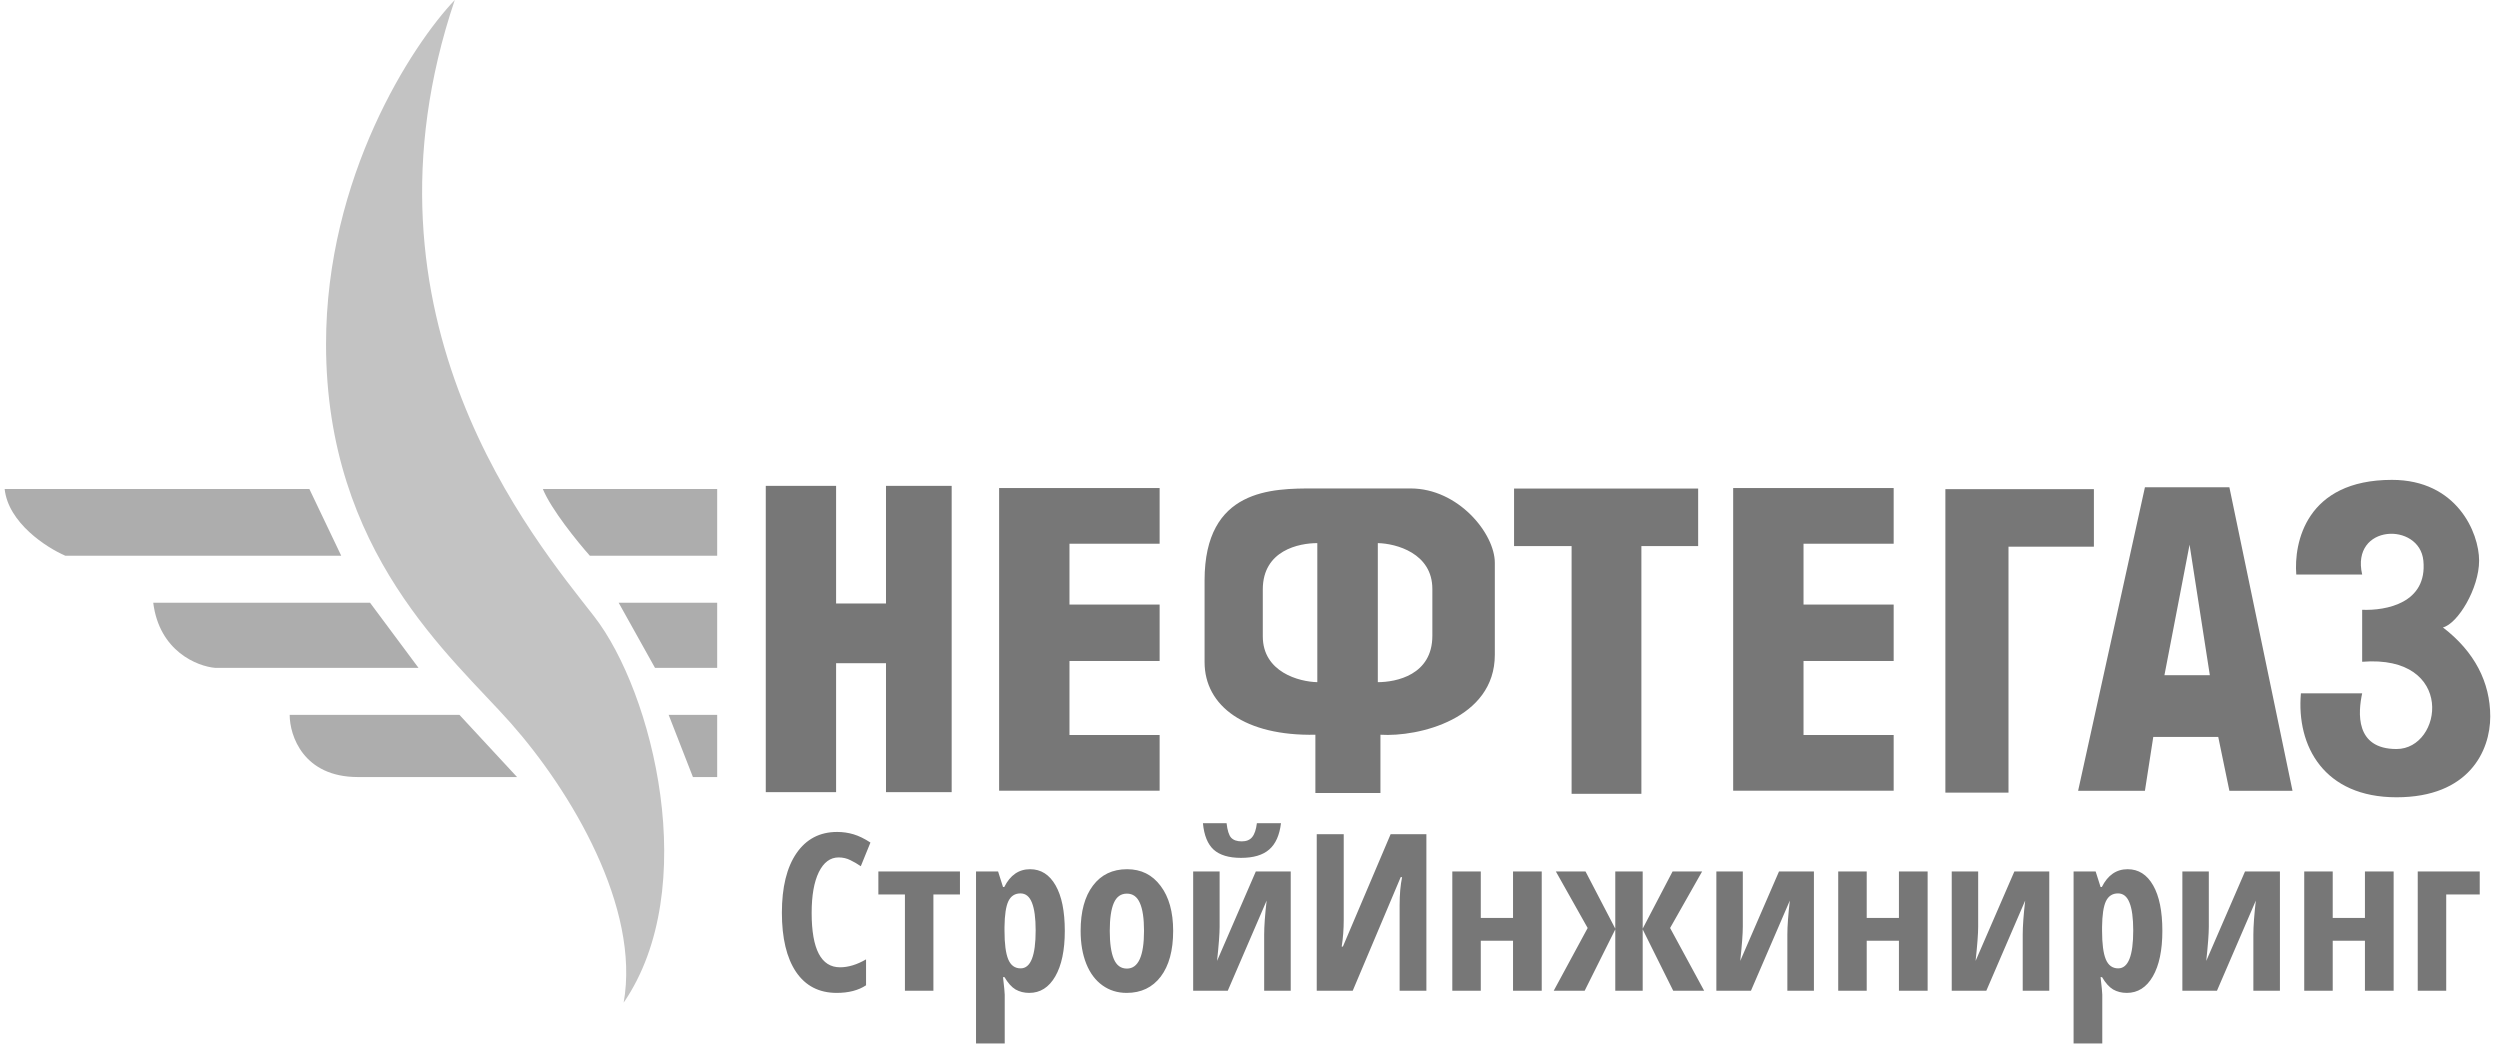
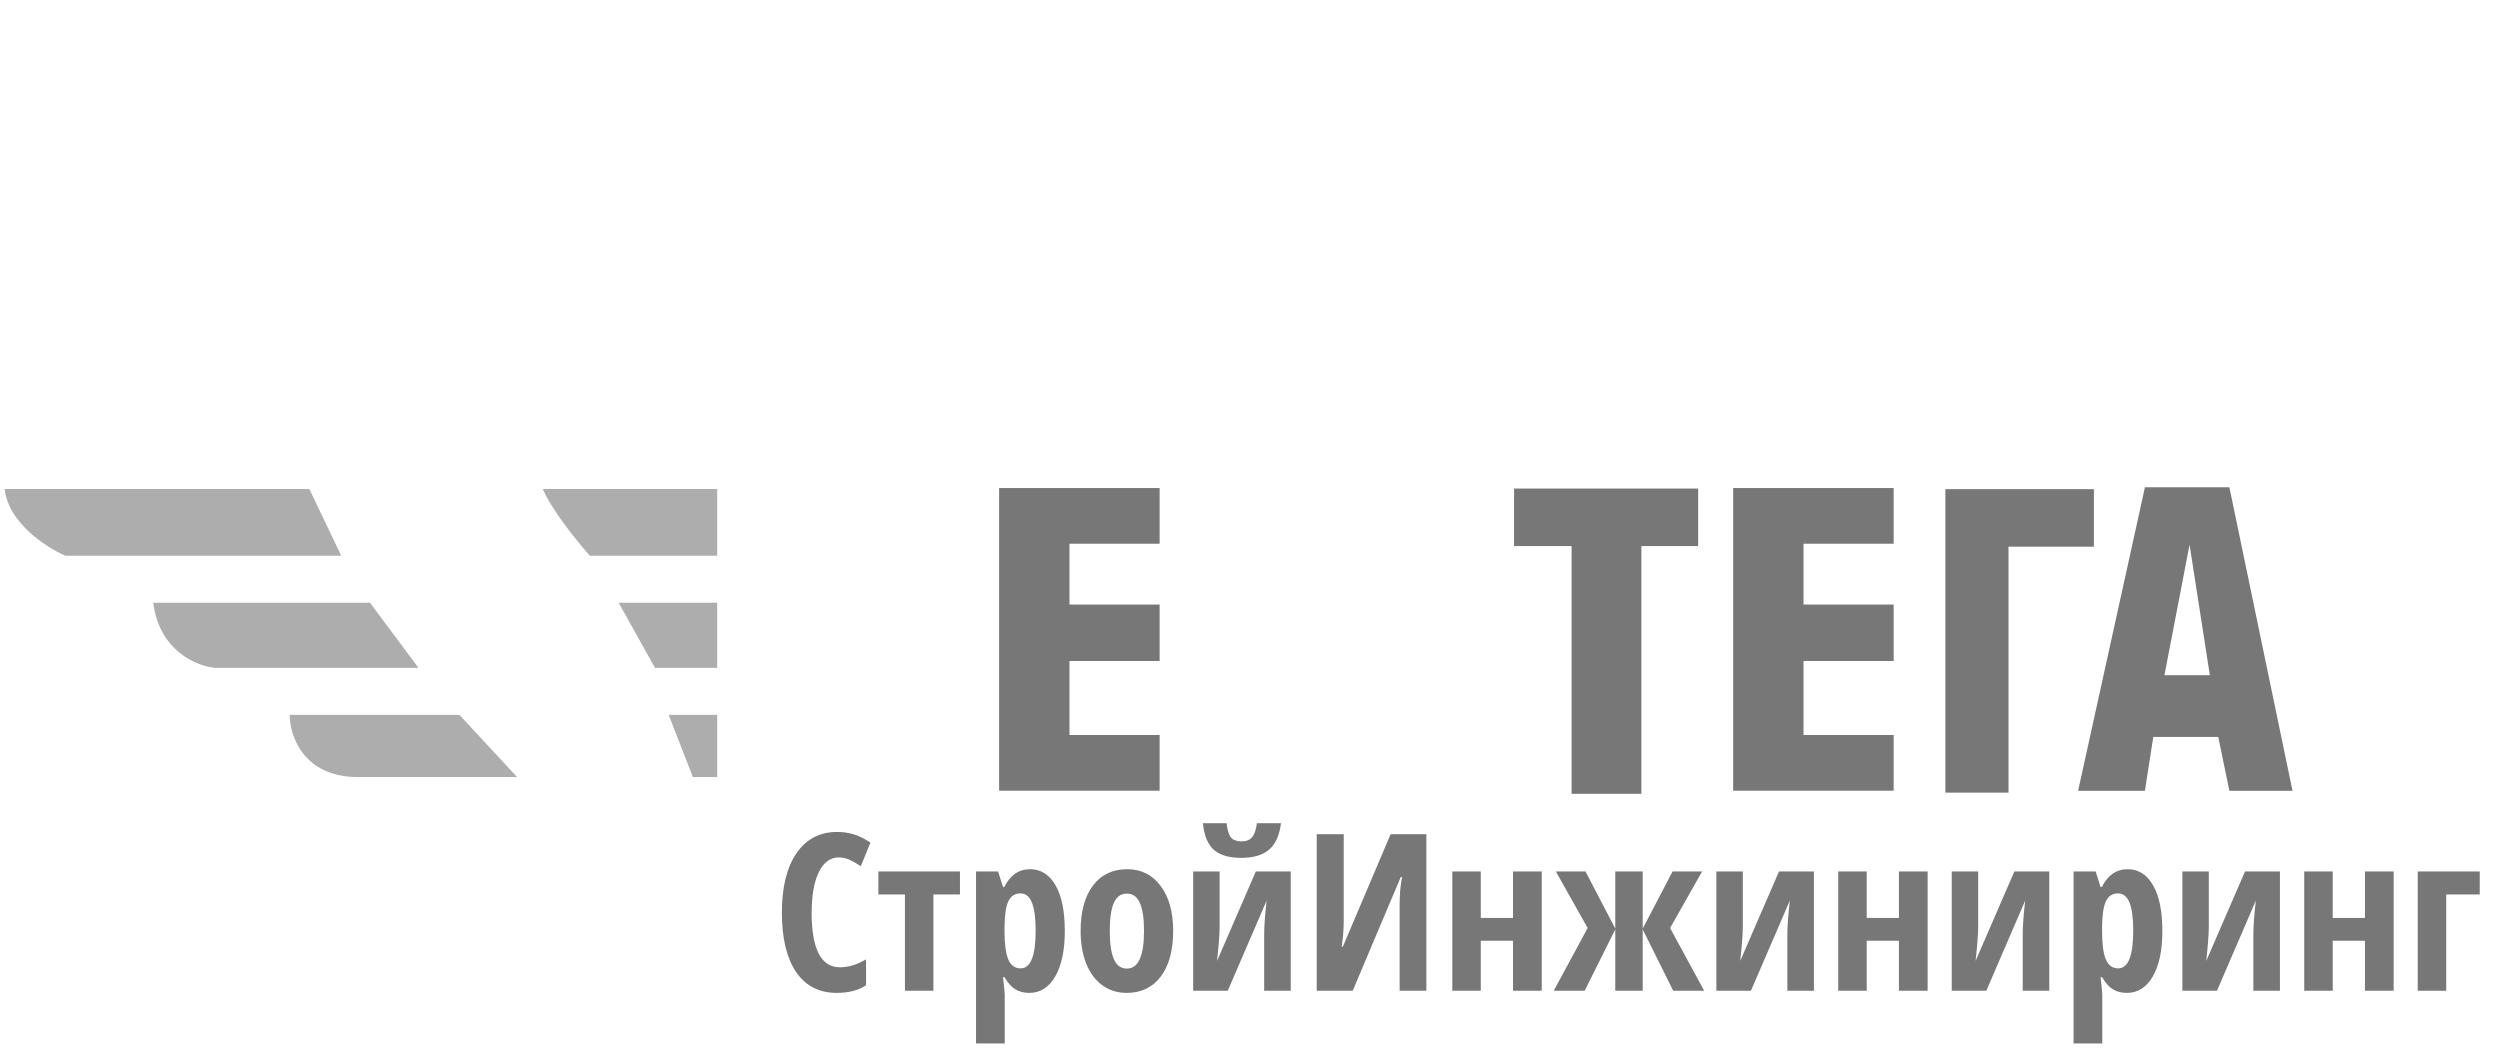
<svg xmlns="http://www.w3.org/2000/svg" width="171" height="72" viewBox="0 0 171 72" fill="none">
-   <path d="M22.301 23.534C22.301 12.099 28.172 3.08 31.107 0C23.744 21.801 36.594 36.962 40.637 42.159C44.679 47.357 48 60.784 42.658 68.581C43.813 62.084 39.062 54.12 34.938 49.461C30.931 44.935 22.301 37.828 22.301 23.534Z" fill="#C3C3C3" />
  <path d="M23.339 38.011L21.161 33.448H0.318C0.567 35.771 3.187 37.458 4.466 38.011H23.339Z" fill="#ADADAD" />
  <path d="M49.055 33.448H37.13C37.711 34.858 39.515 37.078 40.345 38.011H49.055V33.448Z" fill="#ADADAD" />
  <path d="M25.309 41.225H10.481C10.896 44.543 13.488 45.58 14.732 45.684H28.627L25.309 41.225Z" fill="#ADADAD" />
  <path d="M49.055 41.225H42.315L44.803 45.684H49.055V41.225Z" fill="#ADADAD" />
  <path d="M31.427 48.898H19.814C19.814 50.316 20.747 53.15 24.48 53.15H35.367L31.427 48.898Z" fill="#ADADAD" />
  <path d="M47.396 53.15L45.737 48.898H49.055V53.15H47.396Z" fill="#ADADAD" />
-   <path d="M52.379 54.183V33.233H57.189V41.279H60.602V33.233H65.094V54.183H60.602V45.363H57.189V54.183H52.379Z" fill="#777777" />
  <path d="M68.34 33.382V54.084H79.318V50.274H73.152V45.211H79.318V41.352H73.152V37.191H79.318V33.382H68.34Z" fill="#777777" />
  <path d="M118.549 33.382V54.084H129.527V50.274H123.361V45.211H129.527V41.352H123.361V37.191H129.527V33.382H118.549Z" fill="#777777" />
  <path d="M107.497 54.297V37.352H103.562V33.417H116.154V37.352H112.271V54.297H107.497Z" fill="#777777" />
  <path d="M133.064 33.458V54.216H137.381V37.393H143.222V33.458H133.064Z" fill="#777777" />
  <path fill-rule="evenodd" clip-rule="evenodd" d="M142.143 54.089L146.713 33.331H152.49L156.807 54.089H152.49L151.728 50.407H147.284L146.713 54.089H142.143ZM148.047 46.185L149.766 37.257L151.153 46.185H148.047Z" fill="#777777" />
-   <path d="M157.065 39.298H161.572C160.778 35.838 165.495 35.691 165.758 38.346C166.048 41.272 163.181 41.774 161.572 41.71V45.265C167.984 44.757 167.096 51.233 163.921 51.233C161.063 51.233 161.297 48.715 161.572 47.424H157.382C157.065 51.042 158.969 54.534 163.921 54.534C168.873 54.534 170.333 51.36 170.333 49.011C170.333 46.662 169.254 44.567 167.095 42.916C168.111 42.663 169.571 40.25 169.571 38.346C169.571 36.441 168.053 32.823 163.609 32.823C157.718 32.823 156.895 37.14 157.065 39.298Z" fill="#777777" />
  <path d="M57.363 58.648C56.791 58.648 56.34 58.983 56.008 59.652C55.681 60.321 55.517 61.251 55.517 62.442C55.517 64.923 56.164 66.163 57.458 66.163C58.024 66.163 58.618 65.982 59.238 65.621V67.394C58.715 67.74 58.046 67.914 57.231 67.914C56.025 67.914 55.097 67.435 54.448 66.478C53.803 65.516 53.481 64.166 53.481 62.428C53.481 60.69 53.813 59.334 54.477 58.363C55.146 57.391 56.074 56.905 57.26 56.905C57.651 56.905 58.024 56.959 58.381 57.066C58.742 57.174 59.128 57.362 59.538 57.63L58.879 59.249C58.659 59.098 58.425 58.961 58.176 58.839C57.927 58.712 57.656 58.648 57.363 58.648ZM65.661 59.608V61.183H63.845V67.767H61.897V61.183H60.08V59.608H65.661ZM70.4 67.914C70.048 67.914 69.736 67.835 69.462 67.679C69.194 67.518 68.942 67.237 68.708 66.837H68.606C68.684 67.501 68.723 67.901 68.723 68.038V71.371H66.76V59.608H68.269L68.606 60.67H68.693C69.099 59.859 69.687 59.454 70.459 59.454C71.201 59.454 71.782 59.823 72.202 60.56C72.622 61.292 72.832 62.33 72.832 63.673C72.832 64.996 72.614 66.034 72.18 66.786C71.745 67.538 71.152 67.914 70.4 67.914ZM69.799 61.109C69.418 61.109 69.143 61.288 68.972 61.644C68.806 61.996 68.718 62.581 68.708 63.402V63.658C68.708 64.557 68.793 65.211 68.964 65.621C69.135 66.031 69.418 66.236 69.814 66.236C70.498 66.236 70.839 65.372 70.839 63.644C70.839 62.794 70.754 62.159 70.583 61.739C70.417 61.319 70.156 61.109 69.799 61.109ZM80.244 63.673C80.244 65.011 79.96 66.053 79.394 66.8C78.828 67.543 78.051 67.914 77.065 67.914C76.44 67.914 75.888 67.743 75.41 67.401C74.931 67.059 74.562 66.568 74.304 65.929C74.045 65.284 73.915 64.532 73.915 63.673C73.915 62.35 74.196 61.317 74.758 60.575C75.319 59.828 76.098 59.454 77.094 59.454C78.056 59.454 78.82 59.835 79.387 60.597C79.958 61.353 80.244 62.379 80.244 63.673ZM75.908 63.673C75.908 64.522 76.001 65.165 76.186 65.599C76.372 66.034 76.669 66.251 77.08 66.251C77.861 66.251 78.251 65.392 78.251 63.673C78.251 62.818 78.156 62.181 77.966 61.761C77.78 61.336 77.485 61.124 77.08 61.124C76.669 61.124 76.372 61.336 76.186 61.761C76.001 62.181 75.908 62.818 75.908 63.673ZM83.422 59.608V63.387C83.422 63.856 83.364 64.635 83.247 65.724L85.898 59.608H88.286V67.767H86.469V63.929C86.469 63.353 86.525 62.577 86.638 61.6L83.979 67.767H81.613V59.608H83.422ZM87.619 56.305C87.522 57.125 87.253 57.726 86.814 58.106C86.379 58.487 85.737 58.678 84.887 58.678C84.057 58.678 83.435 58.492 83.019 58.121C82.605 57.745 82.358 57.14 82.28 56.305H83.898C83.952 56.793 84.055 57.123 84.206 57.294C84.362 57.464 84.604 57.55 84.931 57.55C85.253 57.55 85.493 57.452 85.649 57.257C85.81 57.062 85.918 56.744 85.971 56.305H87.619ZM90.065 57.059H91.911V62.94C91.911 63.551 91.865 64.154 91.772 64.749H91.853L95.119 57.059H97.565V67.767H95.734V61.9C95.734 61.178 95.79 60.543 95.903 59.996H95.808L92.526 67.767H90.065V57.059ZM101.286 59.608V62.787H103.491V59.608H105.454V67.767H103.491V64.347H101.286V67.767H99.338V59.608H101.286ZM110.485 63.519V59.608H112.36V63.519L114.404 59.608H116.425L114.235 63.475L116.564 67.767H114.448L112.36 63.57V67.767H110.485V63.57L108.391 67.767H106.274L108.596 63.475L106.42 59.608H108.449L110.485 63.519ZM119.208 59.608V63.387C119.208 63.856 119.15 64.635 119.033 65.724L121.684 59.608H124.072V67.767H122.255V63.929C122.255 63.353 122.312 62.577 122.424 61.6L119.765 67.767H117.399V59.608H119.208ZM127.683 59.608V62.787H129.887V59.608H131.85V67.767H129.887V64.347H127.683V67.767H125.734V59.608H127.683ZM135.307 59.608V63.387C135.307 63.856 135.249 64.635 135.131 65.724L137.783 59.608H140.17V67.767H138.354V63.929C138.354 63.353 138.41 62.577 138.522 61.6L135.864 67.767H133.498V59.608H135.307ZM145.473 67.914C145.122 67.914 144.809 67.835 144.536 67.679C144.267 67.518 144.016 67.237 143.781 66.837H143.679C143.757 67.501 143.796 67.901 143.796 68.038V71.371H141.833V59.608H143.342L143.679 60.67H143.767C144.172 59.859 144.76 59.454 145.532 59.454C146.274 59.454 146.855 59.823 147.275 60.56C147.695 61.292 147.905 62.33 147.905 63.673C147.905 64.996 147.688 66.034 147.253 66.786C146.818 67.538 146.225 67.914 145.473 67.914ZM144.873 61.109C144.492 61.109 144.216 61.288 144.045 61.644C143.879 61.996 143.791 62.581 143.781 63.402V63.658C143.781 64.557 143.867 65.211 144.038 65.621C144.208 66.031 144.492 66.236 144.887 66.236C145.571 66.236 145.913 65.372 145.913 63.644C145.913 62.794 145.827 62.159 145.656 61.739C145.49 61.319 145.229 61.109 144.873 61.109ZM151.083 59.608V63.387C151.083 63.856 151.025 64.635 150.908 65.724L153.559 59.608H155.947V67.767H154.13V63.929C154.13 63.353 154.187 62.577 154.299 61.6L151.64 67.767H149.274V59.608H151.083ZM159.558 59.608V62.787H161.762V59.608H163.725V67.767H161.762V64.347H159.558V67.767H157.609V59.608H159.558ZM169.614 59.608V61.183H167.321V67.767H165.373V59.608H169.614Z" fill="#777777" />
-   <path fill-rule="evenodd" clip-rule="evenodd" d="M82.393 39.697C82.393 33.408 87.036 33.409 89.882 33.41L89.972 33.41H96.486C99.745 33.41 102.246 36.491 102.246 38.496V44.787C102.246 49.18 97.014 50.419 94.422 50.256V54.24H89.972V50.256C85.18 50.354 82.393 48.31 82.393 45.285V39.697ZM90.104 46.66V37.149C88.861 37.149 86.375 37.634 86.375 40.319V43.527C86.375 45.973 88.861 46.635 90.104 46.66ZM94.243 46.66L94.243 37.149C95.487 37.174 97.973 37.835 97.973 40.282L97.973 43.489C97.973 46.175 95.487 46.66 94.243 46.66Z" fill="#777777" />
</svg>